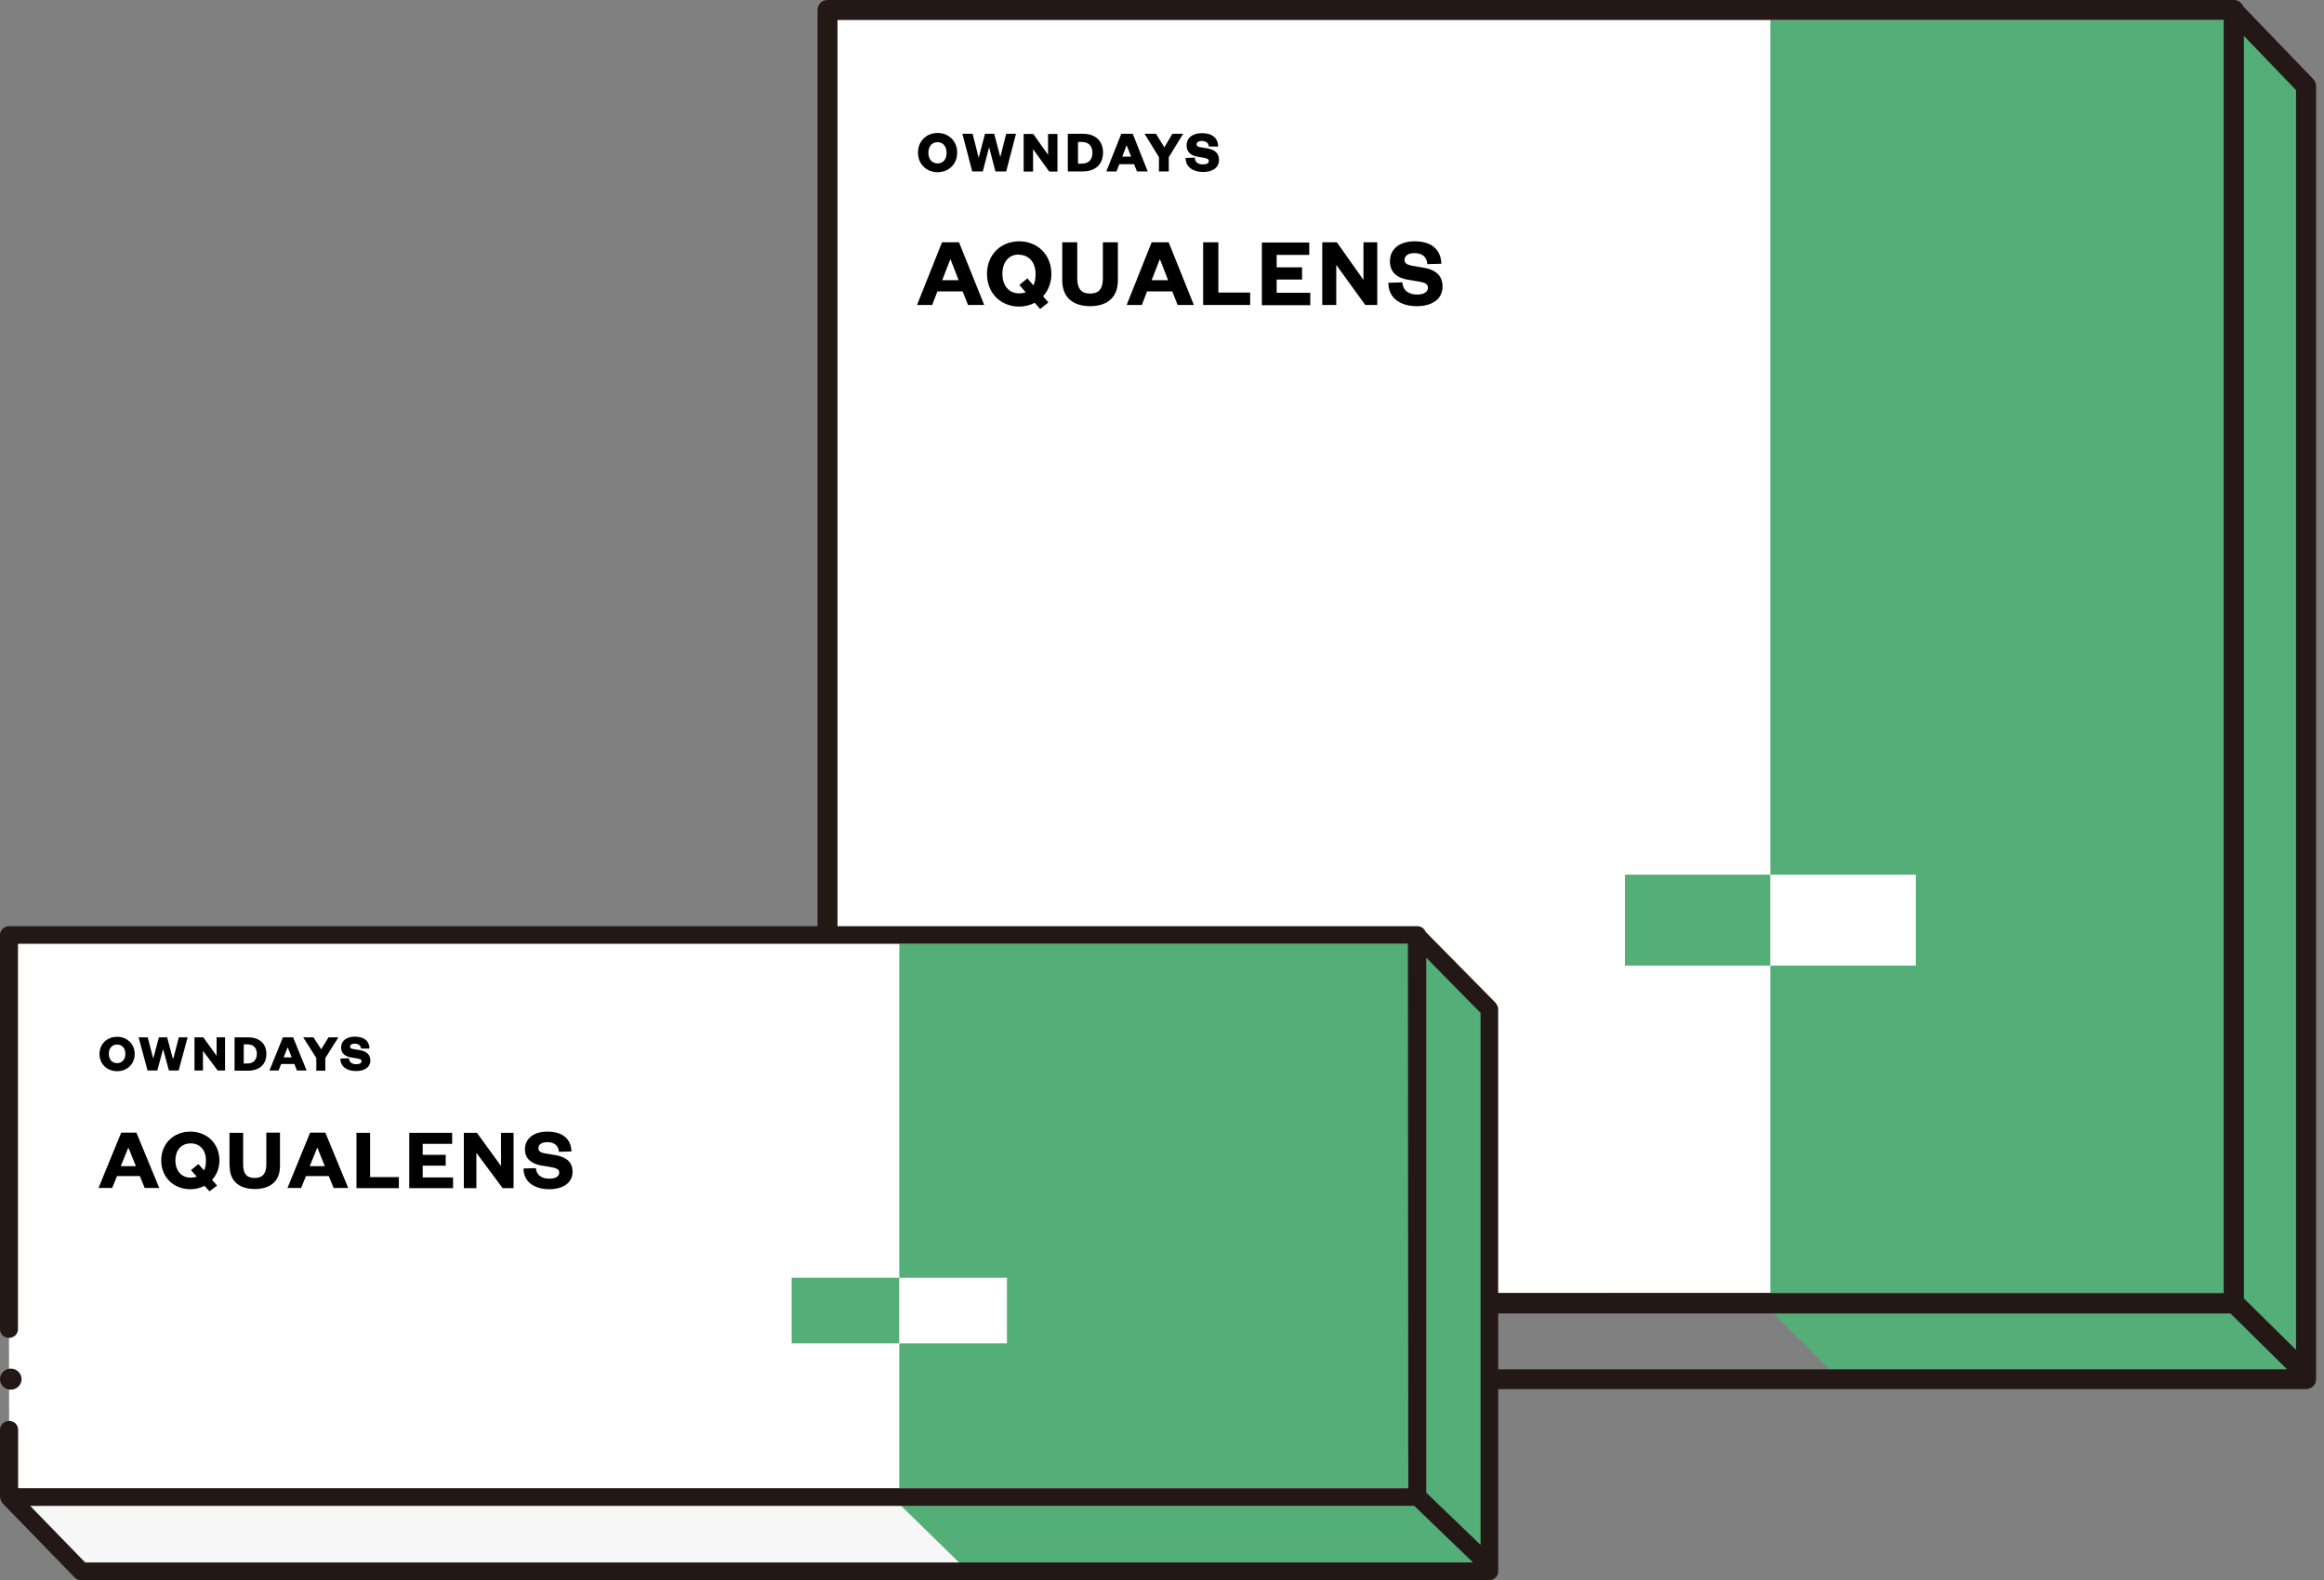
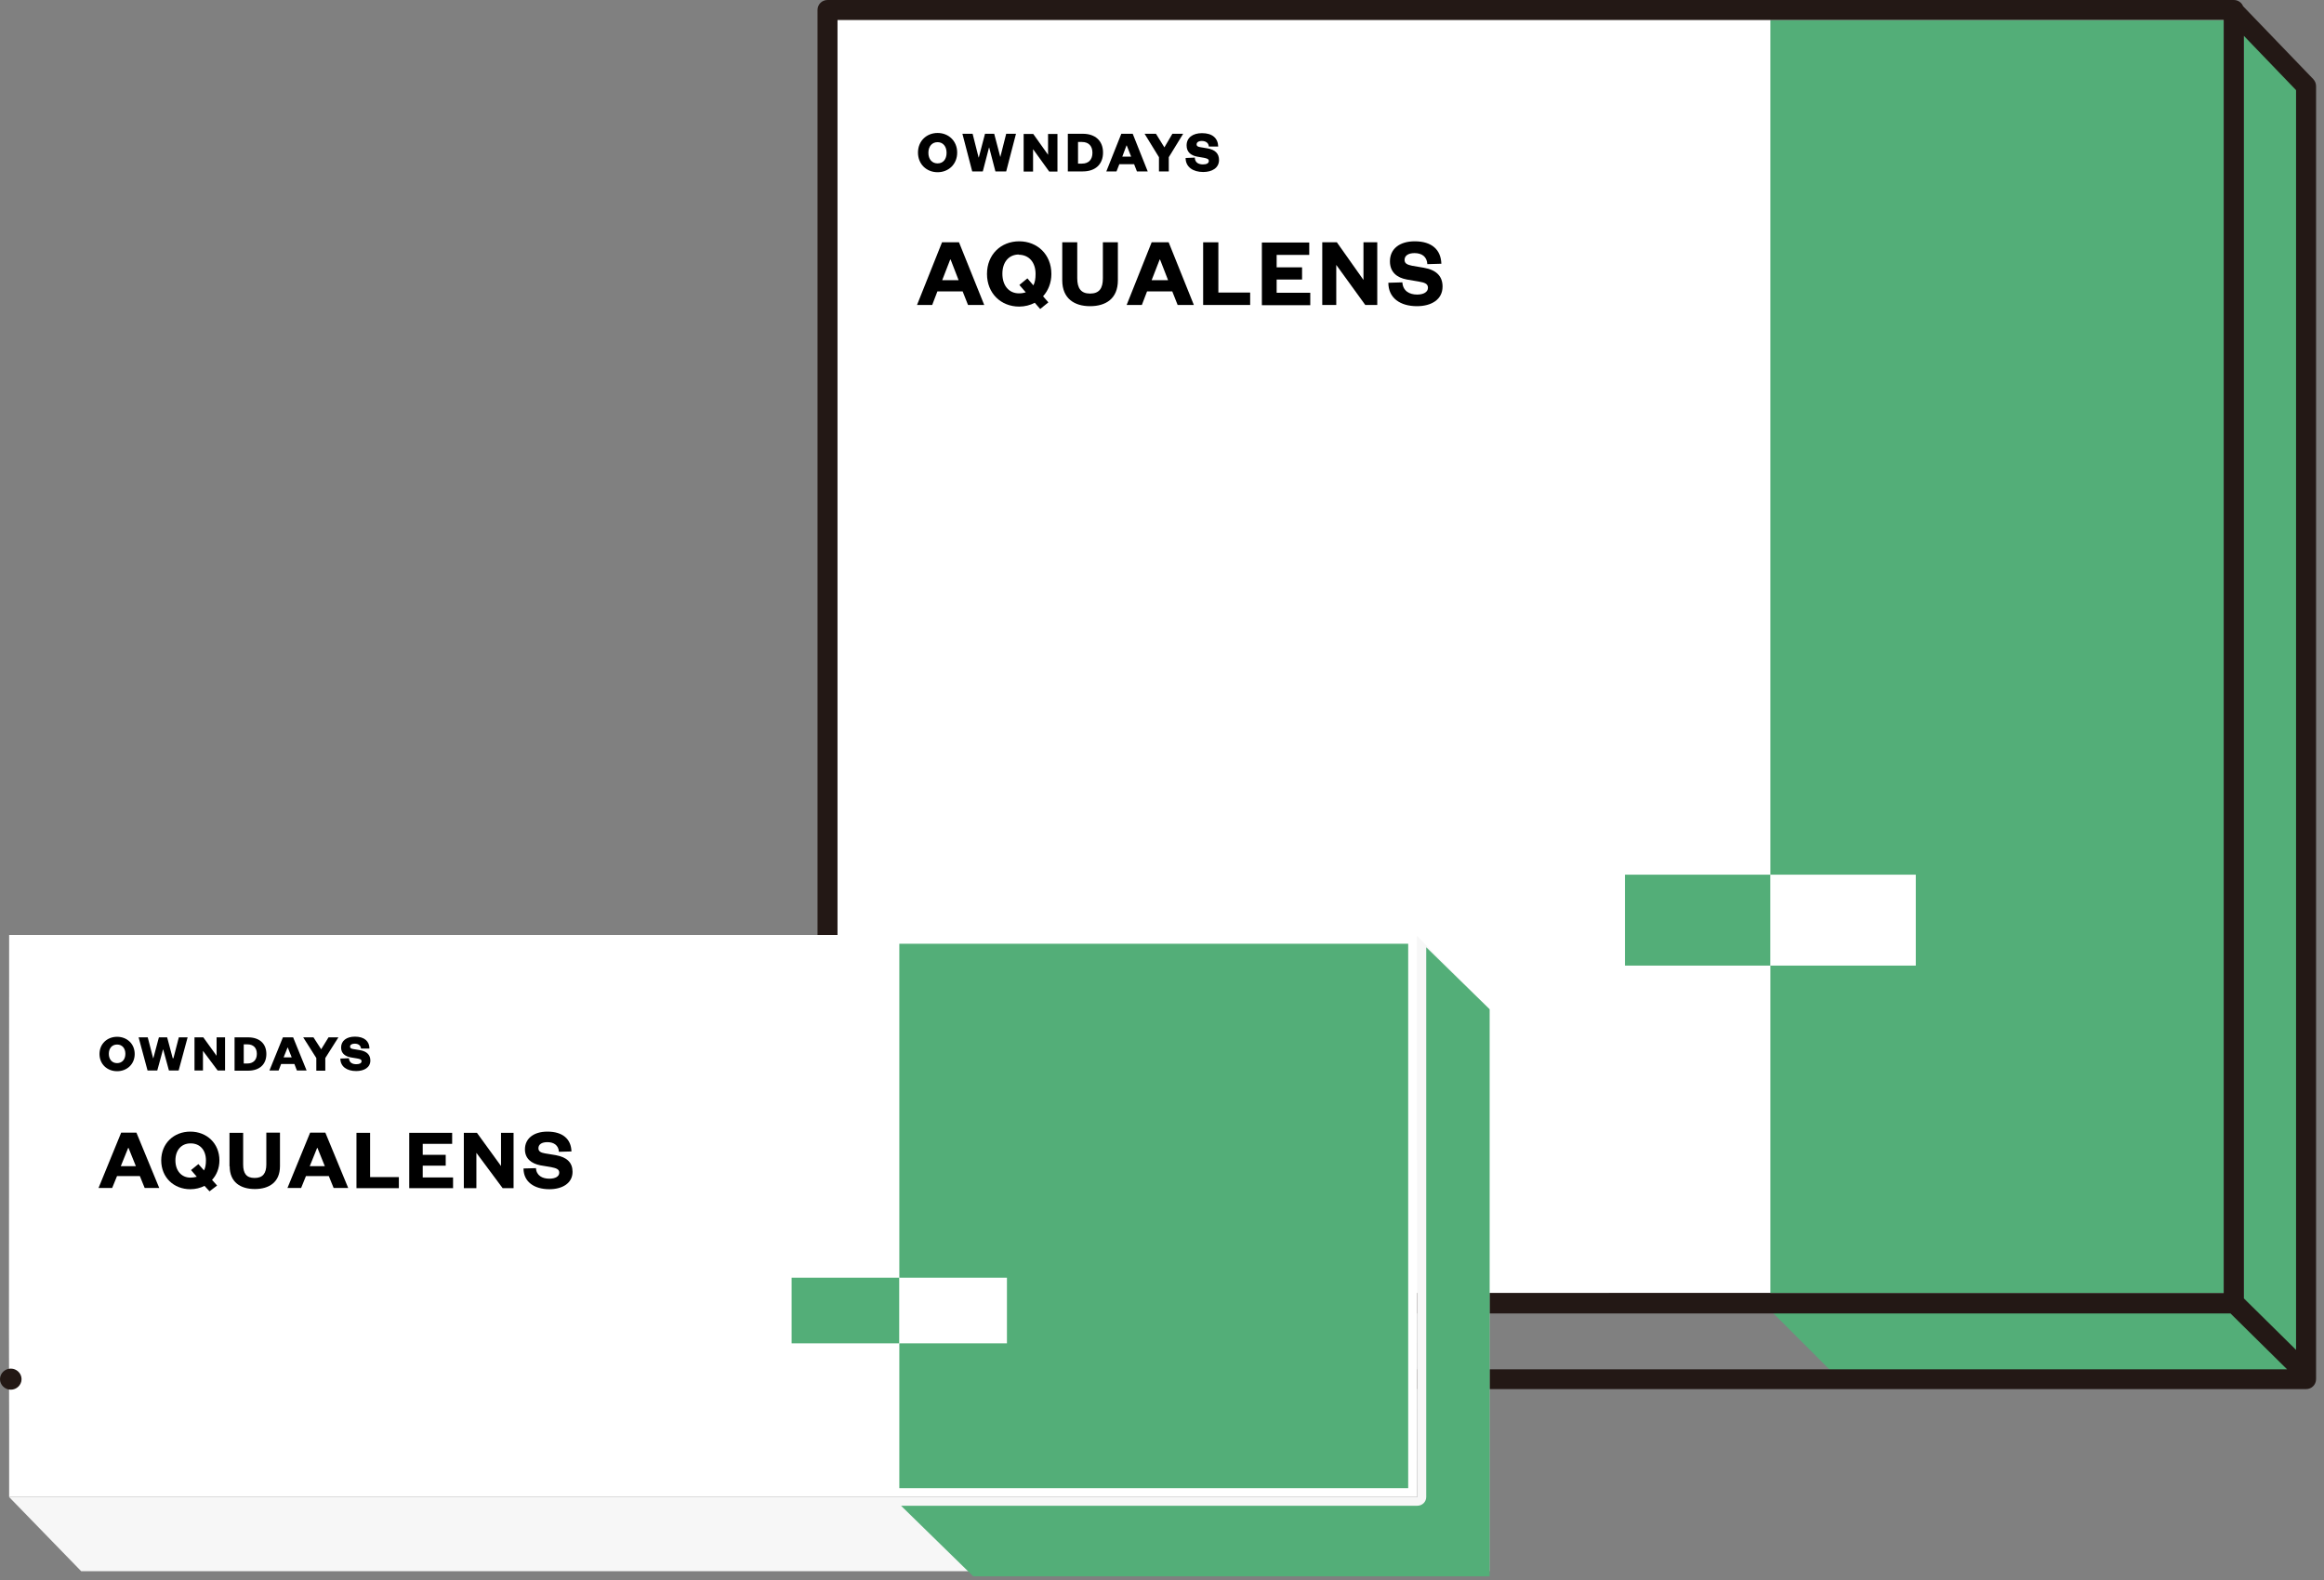
<svg xmlns="http://www.w3.org/2000/svg" width="75" height="51" viewBox="0 0 75 51" fill="none">
  <rect x="0" y="0" width="75" height="51" fill="#808080" stroke="none" />
  <g clip-path="url(#clip0_17864_12255)">
    <path d="M26.703 33.294V0.323H72.088V42.066H26.703V36.61" fill="white" />
    <path d="M57.137 41.742H36.526C36.345 41.742 36.203 41.885 36.203 42.066C36.203 42.247 36.345 42.389 36.526 42.389H57.227L57.137 42.298V41.742Z" fill="#231815" />
    <path d="M32.651 41.742H27.028V36.617C27.028 36.436 26.886 36.294 26.706 36.294C26.525 36.294 26.383 36.436 26.383 36.617V42.066C26.383 42.246 26.525 42.389 26.706 42.389H32.651C32.831 42.389 32.973 42.246 32.973 42.066C32.973 41.885 32.831 41.742 32.651 41.742Z" fill="#231815" />
    <path d="M71.766 0.646H57.133V41.742H71.766V0.646Z" fill="#53AE78" />
    <path d="M72.415 0.769V42.066C72.415 42.247 72.273 42.389 72.093 42.389H57.227L59.518 44.683H74.423V2.779L72.415 0.769Z" fill="#53AE78" />
    <path d="M30.258 5.559C29.903 5.559 29.625 5.3 29.625 4.925C29.625 4.551 29.903 4.292 30.258 4.292C30.613 4.292 30.89 4.551 30.89 4.925C30.89 5.3 30.613 5.559 30.258 5.559ZM30.258 4.589C30.077 4.589 29.961 4.725 29.961 4.932C29.961 5.139 30.077 5.274 30.258 5.274C30.438 5.274 30.548 5.139 30.548 4.932C30.548 4.725 30.432 4.589 30.258 4.589Z" fill="black" />
    <path d="M32.272 5.081H32.279L32.472 4.318H32.788L32.472 5.533H32.124L31.924 4.764H31.917L31.717 5.533H31.375L31.059 4.318H31.388L31.581 5.081H31.588L31.788 4.318H32.085L32.285 5.081H32.272Z" fill="black" />
    <path d="M33.823 4.996V4.324H34.126V5.539H33.861L33.339 4.815V5.539H33.035V4.324H33.345L33.823 4.996Z" fill="black" />
    <path d="M34.461 4.318H34.945C35.345 4.318 35.597 4.544 35.597 4.925C35.597 5.307 35.345 5.533 34.945 5.533H34.461V4.318ZM34.919 5.281C35.132 5.281 35.255 5.152 35.255 4.932C35.255 4.712 35.132 4.583 34.919 4.583H34.79V5.281H34.919Z" fill="black" />
    <path d="M36.555 4.318L37.039 5.533H36.691L36.6 5.3H36.123L36.032 5.533H35.703L36.187 4.318H36.555ZM36.219 5.055H36.504L36.361 4.693H36.355L36.219 5.055Z" fill="black" />
    <path d="M37.828 4.318H38.183L37.719 5.074V5.533H37.402V5.074L36.938 4.318H37.305L37.577 4.757L37.835 4.318H37.828Z" fill="black" />
    <path d="M38.559 5.1C38.572 5.255 38.688 5.307 38.823 5.307C38.94 5.307 39.011 5.268 39.011 5.197C39.011 5.126 38.94 5.113 38.849 5.093L38.63 5.055C38.429 5.016 38.294 4.906 38.294 4.693C38.294 4.447 38.488 4.298 38.791 4.298C39.127 4.298 39.307 4.46 39.314 4.731H39.011C39.004 4.609 38.907 4.55 38.785 4.55C38.675 4.55 38.617 4.596 38.617 4.66C38.617 4.718 38.662 4.738 38.739 4.751L38.972 4.79C39.224 4.835 39.34 4.964 39.34 5.164C39.34 5.423 39.114 5.552 38.83 5.552C38.501 5.552 38.262 5.391 38.262 5.1L38.565 5.087L38.559 5.1Z" fill="black" />
    <path d="M30.949 7.821L31.763 9.844H31.24L31.066 9.405H30.252L30.084 9.844H29.594L30.401 7.821H30.943H30.949ZM30.401 9.043H30.936L30.678 8.377H30.665L30.407 9.043H30.401Z" fill="black" />
    <path d="M33.659 9.56L33.833 9.76L33.569 9.974L33.394 9.773C33.246 9.851 33.072 9.896 32.891 9.896C32.303 9.896 31.852 9.469 31.852 8.842C31.852 8.215 32.303 7.789 32.891 7.789C33.478 7.789 33.93 8.215 33.93 8.842C33.93 9.133 33.827 9.379 33.665 9.56H33.659ZM32.884 8.215C32.555 8.215 32.349 8.461 32.349 8.836C32.349 9.211 32.555 9.469 32.884 9.469C32.968 9.469 33.039 9.456 33.104 9.437L32.897 9.198L33.156 8.985L33.349 9.211C33.401 9.114 33.42 8.991 33.42 8.842C33.42 8.467 33.207 8.222 32.871 8.222L32.884 8.215Z" fill="black" />
    <path d="M34.281 9.049V7.821H34.765V8.978C34.765 9.301 34.882 9.476 35.178 9.476C35.475 9.476 35.592 9.308 35.592 8.985V7.821H36.076V9.049C36.076 9.644 35.682 9.883 35.178 9.883C34.675 9.883 34.281 9.637 34.281 9.049Z" fill="black" />
    <path d="M37.715 7.821L38.528 9.844H38.005L37.831 9.405H37.018L36.85 9.844H36.359L37.166 7.821H37.709H37.715ZM37.16 9.043H37.696L37.437 8.377H37.425L37.166 9.043H37.16Z" fill="black" />
    <path d="M39.319 7.821V9.443H40.345V9.844H38.828V7.821H39.319Z" fill="black" />
    <path d="M42.285 9.851H40.723V7.828H42.252V8.228H41.2V8.629H42.02V9.023H41.2V9.45H42.285V9.851Z" fill="black" />
    <path d="M44.002 9.036V7.821H44.447V9.844H44.06L43.124 8.551V9.844H42.672V7.821H43.143L44.002 9.036Z" fill="black" />
    <path d="M45.257 9.114C45.276 9.392 45.483 9.508 45.734 9.508C45.947 9.508 46.083 9.424 46.083 9.288C46.083 9.153 45.967 9.12 45.786 9.088L45.405 9.023C45.082 8.965 44.856 8.784 44.856 8.435C44.856 8.034 45.166 7.789 45.657 7.789C46.205 7.789 46.502 8.06 46.515 8.513L46.063 8.526C46.05 8.287 45.889 8.17 45.65 8.17C45.444 8.17 45.328 8.254 45.328 8.39C45.328 8.506 45.418 8.545 45.566 8.577L45.947 8.642C46.36 8.713 46.554 8.92 46.554 9.25C46.554 9.67 46.193 9.883 45.728 9.883C45.185 9.883 44.805 9.618 44.805 9.127L45.25 9.114H45.257Z" fill="black" />
    <path d="M26.763 35.292C26.955 35.292 27.111 35.135 27.111 34.943C27.111 34.75 26.955 34.593 26.763 34.593C26.57 34.593 26.414 34.75 26.414 34.943C26.414 35.135 26.57 35.292 26.763 35.292Z" fill="#231815" />
    <path d="M74.653 2.553L72.388 0.2C72.343 0.084 72.226 0 72.091 0H26.706C26.525 0 26.383 0.142 26.383 0.323V33.294C26.383 33.475 26.525 33.617 26.706 33.617C26.886 33.617 27.028 33.475 27.028 33.294V0.646H71.762V21.718V41.736H57.135L26.712 41.742C26.583 41.742 26.467 41.82 26.415 41.936C26.363 42.053 26.389 42.195 26.48 42.285L28.803 44.735C28.861 44.8 28.952 44.838 29.036 44.838H74.421C74.602 44.838 74.744 44.696 74.744 44.515V2.779C74.744 2.695 74.712 2.618 74.653 2.553ZM29.171 44.199L27.461 42.395H71.981L73.808 44.199H29.171ZM74.098 43.572L72.414 41.91V1.157L74.098 2.909V43.572Z" fill="#231815" />
    <path d="M57.134 28.233H52.441V31.168H57.134V28.233Z" fill="#53AE78" />
    <path d="M61.826 28.233H57.133V31.168H61.826V28.233Z" fill="white" />
  </g>
  <g clip-path="url(#clip1_17864_12255)">
    <path d="M0.289 42.902L0.295 30.18H45.734V48.32H0.295V46.149" fill="white" />
    <path d="M45.725 30.203L48.067 32.577V50.717H2.621L0.297 48.325H45.736C45.736 48.325 45.725 29.846 45.725 30.203Z" fill="#F7F7F7" />
    <path d="M46.027 30.582V48.319C46.027 48.478 45.9 48.603 45.737 48.603H29.078L31.408 50.881H48.074V32.577L46.033 30.582H46.027Z" fill="#53AE78" />
    <path d="M29.023 30.463V41.242H32.496V43.361H29.023V48.036H45.445V30.463H29.023Z" fill="#53AE78" />
    <path d="M29.019 41.242H25.547V43.361H29.019V41.242Z" fill="#53AE78" />
    <path d="M3.779 34.577C3.46 34.577 3.211 34.35 3.211 34.022C3.211 33.693 3.46 33.466 3.779 33.466C4.098 33.466 4.347 33.693 4.347 34.022C4.347 34.35 4.098 34.577 3.779 34.577ZM3.779 33.716C3.617 33.716 3.512 33.835 3.512 34.016C3.512 34.197 3.617 34.316 3.779 34.316C3.941 34.316 4.046 34.197 4.046 34.016C4.046 33.835 3.941 33.716 3.779 33.716Z" fill="black" />
    <path d="M5.591 34.158H5.597L5.771 33.484H6.055L5.765 34.555H5.452L5.267 33.875H5.261L5.075 34.555H4.762L4.473 33.484H4.768L4.942 34.158H4.948L5.128 33.484H5.394L5.574 34.158H5.591Z" fill="black" />
    <path d="M6.99 34.079V33.484H7.263V34.555H7.025L6.55 33.92V34.555H6.277V33.484H6.561L6.99 34.079Z" fill="black" />
    <path d="M7.57 33.484H8.005C8.37 33.484 8.596 33.682 8.596 34.022C8.596 34.362 8.37 34.56 8.005 34.56H7.57V33.489V33.484ZM7.982 34.328C8.173 34.328 8.289 34.215 8.289 34.016C8.289 33.818 8.173 33.71 7.982 33.71H7.866V34.328H7.982Z" fill="black" />
    <path d="M9.46 33.484L9.895 34.555H9.582L9.501 34.345H9.072L8.991 34.555H8.695L9.13 33.484H9.46ZM9.159 34.13H9.414L9.287 33.812H9.281L9.153 34.13H9.159Z" fill="black" />
    <path d="M10.602 33.484H10.921L10.498 34.152V34.56H10.208V34.152L9.785 33.484H10.116L10.365 33.869L10.602 33.484Z" fill="black" />
    <path d="M11.263 34.169C11.274 34.305 11.379 34.351 11.5 34.351C11.605 34.351 11.668 34.317 11.668 34.254C11.668 34.192 11.605 34.181 11.518 34.164L11.315 34.13C11.135 34.096 11.008 33.999 11.008 33.812C11.008 33.597 11.181 33.461 11.454 33.461C11.755 33.461 11.923 33.608 11.923 33.846H11.651C11.639 33.739 11.558 33.688 11.448 33.688C11.35 33.688 11.297 33.727 11.297 33.784C11.297 33.835 11.338 33.852 11.408 33.863L11.616 33.897C11.848 33.937 11.952 34.056 11.952 34.232C11.952 34.458 11.749 34.572 11.495 34.572C11.199 34.572 10.984 34.43 10.984 34.169L11.257 34.158L11.263 34.169Z" fill="black" />
    <path d="M4.403 36.561L5.139 38.346H4.669L4.513 37.961H3.777L3.62 38.346H3.18L3.91 36.561H4.403ZM3.904 37.643H4.385L4.148 37.054H4.136L3.898 37.643H3.904Z" fill="black" />
    <path d="M6.849 38.091L7.006 38.267L6.762 38.454L6.6 38.278C6.467 38.346 6.31 38.386 6.142 38.386C5.609 38.386 5.203 38.006 5.203 37.456C5.203 36.907 5.609 36.527 6.142 36.527C6.675 36.527 7.081 36.907 7.081 37.456C7.081 37.711 6.988 37.932 6.838 38.091H6.849ZM6.148 36.907C5.852 36.907 5.661 37.127 5.661 37.456C5.661 37.785 5.852 38.012 6.148 38.012C6.223 38.012 6.293 38 6.351 37.983L6.165 37.768L6.403 37.575L6.583 37.779C6.629 37.694 6.646 37.587 6.646 37.456C6.646 37.122 6.455 36.907 6.154 36.907H6.148Z" fill="black" />
    <path d="M7.406 37.649V36.566H7.847V37.587C7.847 37.876 7.951 38.023 8.218 38.023C8.484 38.023 8.595 37.87 8.595 37.587V36.561H9.035V37.643C9.035 38.164 8.681 38.38 8.224 38.38C7.766 38.38 7.412 38.164 7.412 37.643L7.406 37.649Z" fill="black" />
    <path d="M10.5 36.561L11.237 38.346H10.767L10.611 37.961H9.874L9.718 38.346H9.277L10.008 36.561H10.5ZM10.002 37.643H10.483L10.245 37.054H10.234L9.996 37.643H10.002Z" fill="black" />
    <path d="M11.944 36.561V37.995H12.872V38.352H11.504V36.566H11.944V36.561Z" fill="black" />
    <path d="M14.616 38.352H13.207V36.566H14.592V36.923H13.642V37.275H14.384V37.626H13.642V38.006H14.621V38.363L14.616 38.352Z" fill="black" />
    <path d="M16.169 37.637V36.566H16.574V38.352H16.221L15.374 37.212V38.352H14.969V36.566H15.392L16.169 37.637Z" fill="black" />
    <path d="M17.294 37.7C17.312 37.949 17.503 38.046 17.729 38.046C17.926 38.046 18.048 37.972 18.048 37.853C18.048 37.734 17.944 37.706 17.781 37.672L17.439 37.615C17.15 37.558 16.941 37.4 16.941 37.099C16.941 36.748 17.225 36.527 17.666 36.527C18.164 36.527 18.431 36.77 18.442 37.167L18.037 37.178C18.025 36.969 17.874 36.867 17.666 36.867C17.48 36.867 17.376 36.941 17.376 37.065C17.376 37.167 17.457 37.207 17.59 37.23L17.932 37.286C18.309 37.354 18.477 37.536 18.477 37.825C18.477 38.193 18.147 38.386 17.729 38.386C17.242 38.386 16.895 38.148 16.895 37.717L17.3 37.706L17.294 37.7Z" fill="black" />
    <path d="M0.348 44.857C0.539 44.857 0.696 44.704 0.696 44.517C0.696 44.33 0.539 44.177 0.348 44.177C0.157 44.177 0 44.33 0 44.517C0 44.704 0.157 44.857 0.348 44.857Z" fill="#231815" />
-     <path d="M48.28 32.384L46.008 30.078C45.967 29.97 45.863 29.896 45.741 29.896H0.296C0.133 29.896 0 30.021 0 30.18V42.902C0 43.061 0.128 43.185 0.29 43.185C0.452 43.185 0.58 43.061 0.58 42.902V30.463H45.434L45.445 48.036H0.585V46.149C0.585 45.99 0.458 45.866 0.296 45.866C0.133 45.866 0 45.99 0 46.149V48.319C0 48.319 0.006 48.353 0.012 48.37C0.012 48.37 0.012 48.382 0.012 48.388C0.023 48.433 0.046 48.478 0.075 48.512C0.075 48.512 0.075 48.518 0.081 48.523L2.406 50.915C2.458 50.972 2.539 51.006 2.614 51.006H48.06C48.222 51.006 48.349 50.881 48.349 50.722V32.577C48.349 32.503 48.32 32.435 48.268 32.379L48.28 32.384ZM2.748 50.433L0.974 48.608H45.642L47.538 50.433H2.748ZM47.781 49.867L46.031 48.184V30.916L47.781 32.696V49.872V49.867Z" fill="#231815" />
  </g>
  <defs>
    <clipPath id="clip0_17864_12255">
      <rect width="48.361" height="44.845" fill="white" transform="translate(26.383)" />
    </clipPath>
    <clipPath id="clip1_17864_12255">
      <rect width="48.361" height="21.104" fill="white" transform="translate(0 29.896)" />
    </clipPath>
  </defs>
</svg>